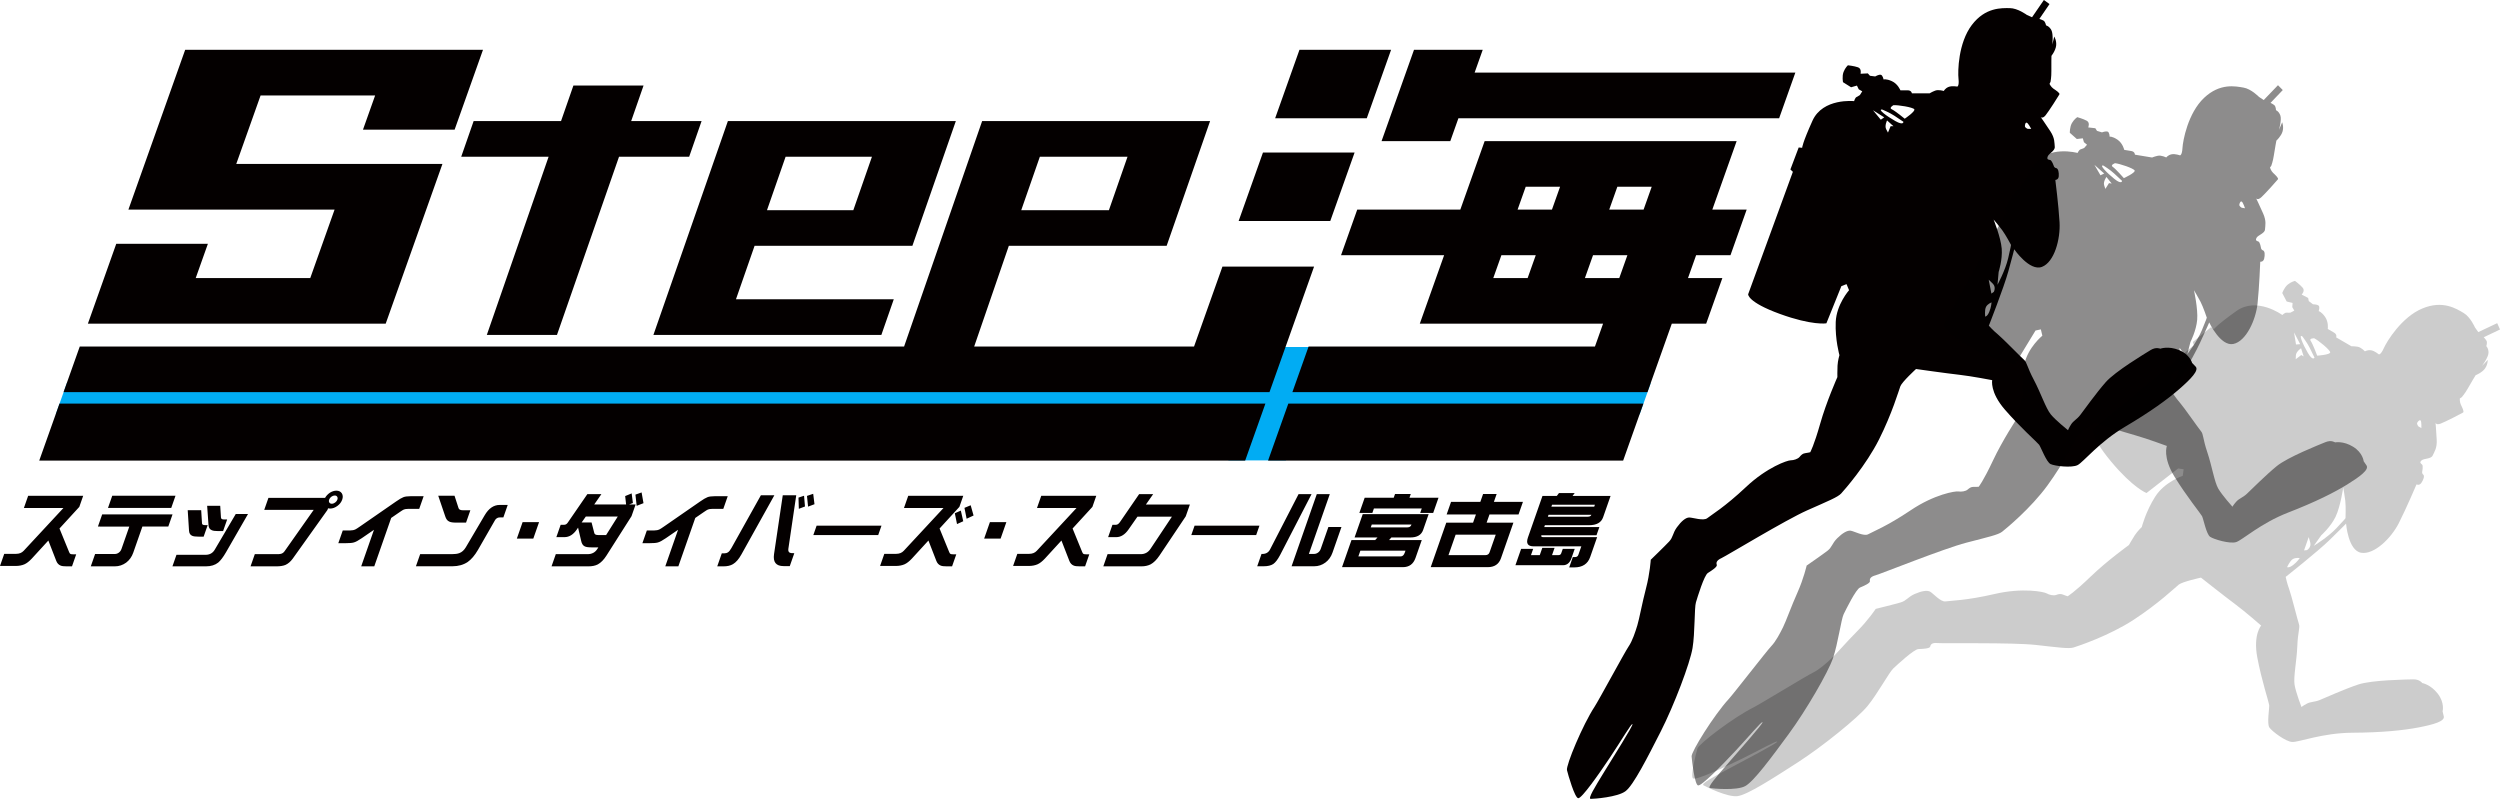
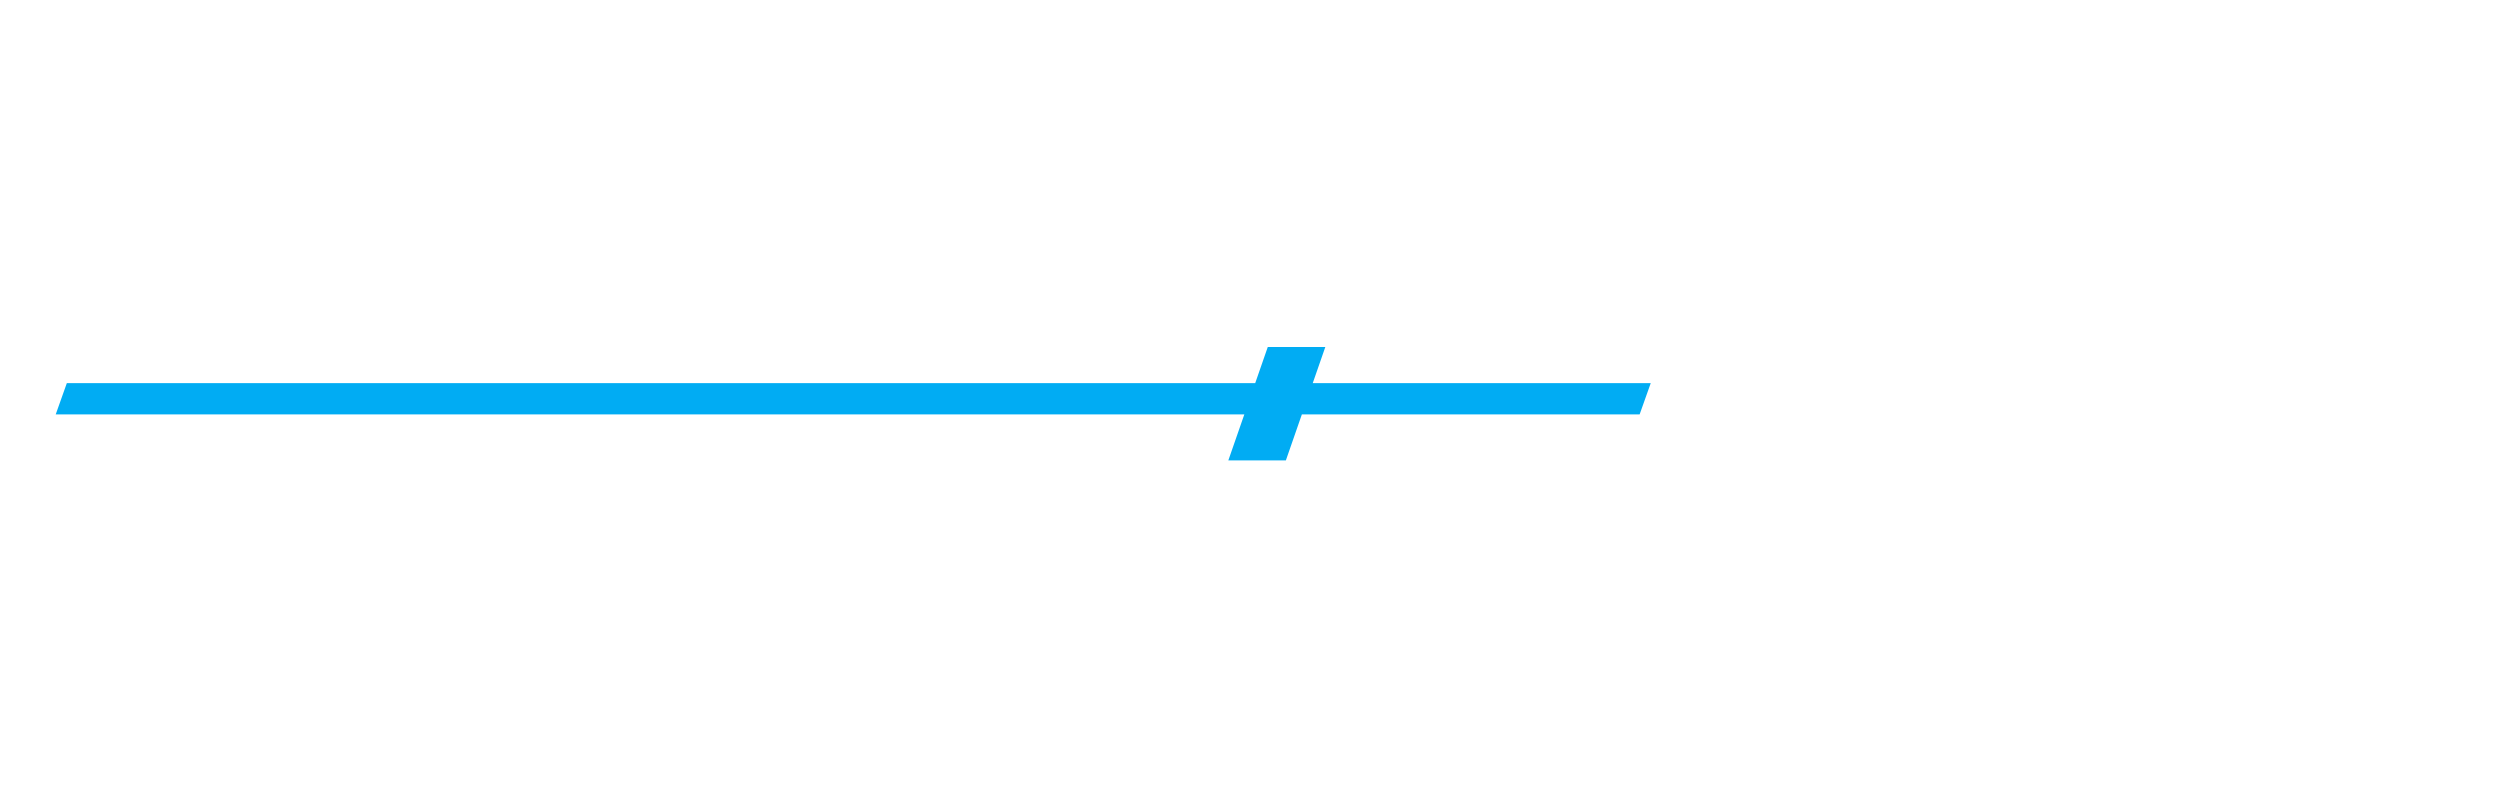
<svg xmlns="http://www.w3.org/2000/svg" version="1.1" id="レイヤー_1" x="0px" y="0px" viewBox="0 0 1520.842 485.991" style="enable-background:new 0 0 1520.842 485.991;" xml:space="preserve">
  <style type="text/css">
	.st0{fill-rule:evenodd;clip-rule:evenodd;fill:#01ACF3;}
	.st1{fill:#040000;}
	.st2{opacity:0.45;fill-rule:evenodd;clip-rule:evenodd;fill:#040000;}
	.st3{opacity:0.2;fill-rule:evenodd;clip-rule:evenodd;fill:#040000;}
</style>
  <path class="st0" d="M1004.201,233.087l-6.75,19H791.975l-9.739,28h-35l9.739-28H33.898l6.75-19h722.936l7.652-22h35l-7.652,22  H1004.201z" />
  <g>
    <g>
-       <path class="st1" d="M769.798,245.509H36.192L23.861,280.22h733.607L769.798,245.509z M799.393,162.203h-55.745l-17.263,48.595    H592.629l21.077-61.254h96.002l26.428-75.884h-138.67l-47.475,137.139H48.524l-9.865,27.769h733.606L799.393,162.203z     M632.583,95.341h53.334l-11.326,32.522h-53.334L632.583,95.341z M824.056,92.781h-55.745l-14.797,41.653h55.745L824.056,92.781z     M882.267,85.839l4.933-13.884h195.106l9.865-27.769H897.065l4.932-13.884h-41.809l-19.73,55.538H882.267z M999.744,245.509    h-216.01l-12.331,34.711h216.01L999.744,245.509z M244.491,169.145L244.491,169.145l14.797-41.653h0l9.865-27.769H143.728    l14.797-41.653h69.681l-7.399,20.827h55.745l7.399-20.827h0l9.865-27.769h-181.17l-2.466,6.942h0l-27.128,76.364h0l-4.933,13.884    h125.425l-14.797,41.653h-69.681l7.398-20.827H70.719l-12.331,34.711l-4.932,13.884h181.17L244.491,169.145z M1052.71,155.261    l9.865-27.769h-20.904l14.797-41.653H903.171l-14.798,41.653h-62.712l-9.865,27.769h62.712l-12.331,34.711h0l-2.466,6.942H975.2    l-4.932,13.884H796.066l-9.865,27.769h216.01l14.797-41.653h20.904l9.865-27.769h-20.904l4.932-13.885H1052.71z M929.32,169.145    h-20.904l4.933-13.885h20.904L929.32,169.145z M944.118,127.492h-20.904l4.933-13.884h20.904L944.118,127.492z M985.065,169.145    h-20.904l4.932-13.885h20.904L985.065,169.145z M999.863,127.492h-20.904l4.932-13.884h20.904L999.863,127.492z M846.252,30.302    h-55.744l-14.797,41.653h55.744L846.252,30.302z M280.575,95.341h53.168l-37.588,108.406h42.668l37.754-108.406h42.668    l7.551-21.681h-42.834l7.534-21.634h-42.668l-7.534,21.634h-53.168L280.575,95.341z M536.161,203.747l7.551-21.681H447.71    l11.326-32.522h96.002l26.428-75.884h-138.67l-45.305,130.088H536.161z M477.913,95.341h52.524l-11.326,32.522h-52.525    L477.913,95.341z M1335.7,223.034c-2.157-2.259-2.157-2.259-2.157-2.259s-1.35-5.149-7.943-7.811    c-6.588-2.676-11.41-0.829-11.41-0.829s-2.56-1.243-5.895,0.829c-3.34,2.057-21.526,12.954-27.315,19.538    c-5.796,6.588-13.425,17.278-15.49,19.961c-2.062,2.684-4.161,3.495-5.594,5.762c-1.44,2.273-1.839,3.494-1.839,3.494    s-7.492-5.963-10.516-9.668c-3.017-3.712-6.134-13.171-10.281-20.975c-4.151-7.828-4.201-10.713-5.916-12.152    c-1.709-1.443-13.107-13.171-15.886-15.429c-2.786-2.258-5.576-5.352-5.576-5.352s9.094-23.048,11.875-33.126    c2.782-10.085,3.564-13.372,3.564-13.372s9.318,13.576,16.87,10.705c7.543-2.884,11.307-16.869,10.711-27.155    c-0.604-10.3-2.561-25.732-2.561-25.732s1.903,0,2.074-2.266c0.172-2.25-0.293-4.732-1.564-4.934    c-1.271-0.21-1.499-1.445-1.499-1.445s-1.116-3.289-2.179-3.497c-1.053-0.194-2.111-0.194-1.508-2.048    c0.595-1.856,4.581-3.503,4.325-5.972c-0.259-2.465,0.123-5.143-2.693-9.46c-2.824-4.323-5.852-8.637-5.852-8.637    s1.079,1.237,2.935-1.036c1.857-2.259,8.027-11.927,8.439-12.761c0.412-0.821-2.159-2.467-3.66-3.481    c-1.493-1.044-2.363-2.887-2.363-2.887l0.61-1.244c0,0,0.582-2.876,0.517-6.582c-0.064-3.704,0.057-9.25,0.057-9.25    s2.472-3.094,2.844-6.179c0.368-3.093-1.152-5.554-1.152-5.554l-1.183,4.942c0,0,0.736-6.379-0.571-8.854    c-1.316-2.469-3.218-2.869-3.218-2.869s-0.462-2.276-1.527-2.894c-1.07-0.61-2.558-1.029-2.558-1.029l6.175-9.048L1243.374,0    l-7.208,10.489l-3.186-1.432c0,0-5.567-4.124-10.419-4.124c-4.856,0-14.78-0.61-23.039,10.289    c-8.256,10.912-8.586,28.19-8.086,32.723c0.496,4.529-0.764,4.733-0.764,4.733s-3.177-0.617-5.277,0.201    c-2.089,0.82-2.91,2.476-2.91,2.476s-3.184-1.03-5.28-0.21c-2.093,0.827-3.343,1.648-3.343,1.648h-10.771    c0,0-0.239-1.857-2.564-1.857c-2.32,0-4.433,0-4.433,0s-1.544-3.9-5.166-5.554c-3.616-1.64-5.081-1.026-5.081-1.026    s-0.474-2.671-1.739-2.887c-1.272-0.201-3.364,1.037-3.364,1.037l-3.169-0.41l-1.294-1.447l-4.427,0.215    c0,0,0.792-3.094-1.543-3.913c-2.337-0.828-6.141-1.238-6.141-1.238s-1.666,1.441-2.681,4.109c-1.005,2.684-0.311,6.18-0.311,6.18    l4.906,3.084l3.568-1.026l1.096,2.264l2.136,1.23l-1.44,2.275c0,0-1.253,0.819-2.087,1.221c-0.838,0.418-1.436,2.475-1.436,2.475    s-19.033-2.057-25.331,11.935c-6.309,13.984-6.266,16.446-6.266,16.446l-2.107-0.189l-5.048,13.366l1.508,1.438l-27.209,74.482    c0,0-0.55,4.731,19.213,11.933c19.748,7.208,28.379,5.761,28.379,5.761l9.112-22.623l3.14-1.236l1.544,3.705    c0,0-7.664,8.64-8.111,19.335c-0.443,10.689,2.253,20.164,2.253,20.164s-0.994,3.294-1.158,6.388    c-0.159,3.08-0.091,6.985-0.091,6.985s-6.704,15.026-10.475,28.4c-3.791,13.372-6.031,17.292-6.031,17.292    s-1.692,0.41-3.162,0.597c-1.474,0.215-2.302,1.038-3.335,2.272c-1.032,1.232-3.558,2.052-5.456,2.052    c-1.899,0-14.28,4.129-27.154,16.265c-12.881,12.135-21.239,17.07-23.528,18.925c-2.287,1.847-8.872-0.409-10.984-0.409    c-2.111,0-4.813,2.256-7.498,5.959c-2.673,3.714-2.213,5.966-4.705,8.642c-2.486,2.682-11.202,11.107-11.202,11.107    s-0.492,8.236-2.866,17.287c-2.373,9.047-4.109,18.724-5.309,22.644c-1.195,3.906-2.996,9.46-5.261,12.747    c-2.269,3.294-18.12,32.693-20.685,36.63c-7.403,11.299-17.531,35.8-16.849,38.678c0.684,2.883,4.729,16.875,6.84,17.077    c2.122,0.208,12.417-14.396,19.409-24.898c6.998-10.488,12.937-20.782,13.588-20.164c0.64,0.605-11.895,20.366-17.436,29.429    c-5.539,9.051-9.853,16.042-7.952,16.042c1.901,0,16.447-1.022,21.235-4.734c4.797-3.705,13.159-20.163,21.327-36.213    c8.163-16.048,17.852-41.564,19.377-50.814c1.53-9.264,1.055-24.493,2.062-27.788c0.99-3.286,4.981-16.465,7.281-17.889    c2.291-1.447,5.839-3.705,5.406-4.942c-0.445-1.237-0.253-2.684,2.882-4.107c3.139-1.453,39.071-23.258,52.054-29.018    c12.985-5.764,18.65-8.036,20.722-10.274c2.072-2.272,15.113-17.09,23.065-32.93c7.958-15.849,11.94-29.631,12.949-32.3    c1.011-2.682,9.531-10.502,9.531-10.502s18.83,2.683,26.236,3.497c7.405,0.828,20.111,3.286,20.111,3.286    s-1.566,7.203,7.698,17.914c9.261,10.695,19.768,19.953,20.846,21.386c1.081,1.452,4.404,10.501,6.96,11.741    c2.547,1.221,12.92,2.467,16.474,0.61c3.555-1.85,13.061-13.983,28.732-23.248c15.666-9.252,26.087-16.87,33.161-23.035    C1332.871,230.45,1337.844,225.306,1335.7,223.034z M1233.065,74.683c0.848,0.424,2.596,3.711,2.596,3.711h-2.12    c0,0-1.693-0.61-1.711-1.64C1231.813,75.72,1232.209,74.273,1233.065,74.683z M1144.162,72.834l-4.751-5.761l6.836,4.316    L1144.162,72.834z M1150.14,76.754l-1.62,3.906c0,0,0,0-1.091-2.057c-1.091-2.058,0.539-5.353,0.539-5.353l3.864,3.503H1150.14z     M1153.04,73.662c-5.115-2.871-11.309-7.402-7.929-6.999c0,0,4.464,1.854,7.236,3.701c2.785,1.855,5.562,3.707,5.562,3.707    S1158.161,76.546,1153.04,73.662z M1158.713,72.22c0,0-5.999-4.934-7.909-5.752c-1.908-0.836,1.017-2.476,1.017-2.476    c2.737-0.208,11.84,1.23,12.703,2.476C1165.394,67.706,1158.713,72.22,1158.713,72.22z M1217.94,139.912    c2.161,2.886,5.433,9.065,5.433,9.065s0.014,0.821-1.752,8.215c-1.769,7.417-6.475,16.057-6.475,16.057l0.707-7.819    c0,0,2.402-7.401,1.862-14.193c-0.545-6.799-4.948-17.703-4.948-17.703S1215.78,137.028,1217.94,139.912z M1212.171,172.422    c2.361,2.265,0.721,5.149,0.721,5.149l-1.453,1.022l-1.629-8.431C1209.811,170.161,1209.811,170.161,1212.171,172.422z     M1207.673,192.598c0,0-0.498-4.13,0.527-5.977c1.026-1.851,3.333-2.662,3.333-2.662s-0.163,2.869-1.382,5.746    C1208.934,192.598,1207.673,192.598,1207.673,192.598z M14.53,309.042h24.052l-24.164,26.015    c-1.182,1.276-2.714,1.865-4.677,1.865H2.574L0,344.285h9.621c1.963,0,3.703-0.344,5.203-0.982    c1.45-0.638,2.942-1.816,4.507-3.485l10.078-10.995l4.806,12.37c0.565,1.473,1.466,2.405,2.718,2.896    c0.731,0.294,1.956,0.442,3.625,0.442h3.24l2.557-7.314h-1.571c-0.835,0-1.406-0.049-1.667-0.147    c-0.489-0.147-0.842-0.54-1.029-1.129l-5.901-14.431l12.06-13.155l2.351-6.725H17.121L14.53,309.042z M104.173,308.992    l2.591-7.412H68.281l-2.591,7.412H104.173z M62.157,312.919l-2.591,7.412H78.66l-4.753,13.597    c-0.343,0.982-0.895,1.718-1.624,2.258c-0.795,0.589-1.617,0.834-2.5,0.834H57.855l-2.625,7.51h14.628    c2.553,0,4.84-0.785,6.876-2.258c2.005-1.522,3.444-3.534,4.337-6.087l5.543-15.855h15.756l2.591-7.412H62.157z M128.834,322.54    c0.795,0.393,2.118,0.54,3.984,0.54h2.896l2.471-7.068h-2.012c-1.129,0-1.728-0.393-1.763-1.276l-0.442-7.019h-7.952l0.825,11.682    C126.929,320.969,127.582,322.049,128.834,322.54z M122.881,318.368l-0.492-8.001h-8.197l0.795,12.468    c0.089,1.571,0.742,2.651,1.994,3.141c0.763,0.344,2.135,0.491,4.001,0.491h2.896l2.454-7.019h-1.62    C123.534,319.448,122.918,319.104,122.881,318.368z M130.621,334.419c-1.211,2.062-3.093,3.092-5.548,3.092h-17.72l-2.454,7.019    h20.371c3.092,0,5.576-0.785,7.482-2.307c1.393-1.178,2.998-3.24,4.749-6.283l13.386-23.267h-7.461L130.621,334.419z     M208.183,303.937c0.515-1.473,0.421-2.749-0.232-3.829c-0.702-1.08-1.839-1.62-3.311-1.62c-1.325,0-2.658,0.442-3.914,1.227    c-1.291,0.883-2.289,1.914-2.964,3.141h-34.458l-2.557,7.314h30.09l-17.737,25.181c-0.586,0.835-1.364,1.374-2.267,1.571    c-0.493,0.147-1.296,0.196-2.425,0.196h-13.4l-2.591,7.412h15.806c2.16,0,3.981-0.294,5.347-0.834    c1.681-0.736,3.158-2.013,4.463-3.78l21.18-29.697l0.343-0.982c0.358,0.098,0.783,0.147,1.274,0.147    c1.473,0,2.987-0.54,4.444-1.62C206.665,306.734,207.651,305.458,208.183,303.937z M205.238,303.937    c-0.24,0.687-0.692,1.276-1.354,1.767c-0.662,0.491-1.337,0.736-2.024,0.736s-1.19-0.245-1.51-0.736    c-0.319-0.491-0.359-1.08-0.119-1.767c0.24-0.687,0.692-1.276,1.354-1.767c0.663-0.491,1.337-0.736,2.025-0.736    c0.687,0,1.19,0.245,1.51,0.736C205.438,302.66,205.478,303.249,205.238,303.937z M257.712,301.875h-8.099    c-1.865,0-3.259,0.196-4.231,0.589c-1.021,0.393-2.557,1.276-4.51,2.651l-21.761,15.069c-1.489,1.031-2.449,1.669-2.91,1.865    c-0.94,0.442-1.941,0.638-3.119,0.638h-4.565l-2.711,7.755h4.467c2.356,0,3.978-0.147,4.965-0.442    c1.134-0.294,2.768-1.178,4.836-2.602l7.429-5.105l-7.773,22.236h7.952l10.296-29.451l5.361-3.681    c1.158-0.785,1.919-1.276,2.314-1.423c0.577-0.245,1.414-0.393,2.493-0.393h6.872L257.712,301.875z M278.941,309.091l-2.431-7.51    h-9.915l4.232,12.468c0.514,1.62,1.265,2.7,2.37,3.191c0.859,0.491,2.361,0.687,4.472,0.687h5.841l2.625-7.51h-4.467    C280.098,310.416,279.221,309.974,278.941,309.091z M294.84,313.459l-11.476,19.487c-1.059,1.767-2.355,2.945-3.935,3.534    c-1.136,0.442-2.727,0.638-4.69,0.638h-19.143l-2.574,7.363h22.187c3.632,0,6.739-0.883,9.303-2.602    c2.218-1.571,4.286-3.976,6.255-7.363l10.305-17.965c0.54-0.982,1.384-1.571,2.483-1.767c0.147,0,1.048-0.049,2.668-0.049    l2.643-7.559h-4.909C300.325,307.176,297.28,309.287,294.84,313.459z M314.418,327.645h10.014l3.5-10.014h-10.013L314.418,327.645    z M390.308,299.568l-3.752,1.325l0.756,6.823l4.15-1.62L390.308,299.568z M385.017,305.998l-0.756-5.841l-3.953,1.62l0.572,5.105    h-19.389l4.356-6.283h-8.541l-11.881,17.278c-0.62,0.933-1.364,1.374-2.248,1.374h-2.111l-2.625,7.51h4.958    c2.896,0,5.409-1.571,7.538-4.712l0.721-1.08l1.866,8.001c0.364,1.767,1.098,2.896,2.154,3.387    c0.778,0.442,2.231,0.638,4.391,0.638h3.927l-0.554,0.883c-1.344,2.16-3.341,3.24-5.992,3.24h-19.34l-2.591,7.412h22.53    c2.209,0,4.064-0.393,5.615-1.178c1.882-1.031,3.629-2.798,5.257-5.35l15.263-24.003l2.488-7.117h-3.976L385.017,305.998z     M368.731,325.485h-4.859c-1.374,0-2.17-0.393-2.352-1.276l-1.647-6.381h-6.038l2.529-3.583h19.438L368.731,325.485z     M442.7,301.875H434.6c-1.865,0-3.259,0.196-4.231,0.589c-1.021,0.393-2.557,1.276-4.51,2.651l-21.761,15.069    c-1.489,1.031-2.449,1.669-2.91,1.865c-0.94,0.442-1.941,0.638-3.119,0.638h-4.565l-2.711,7.755h4.467    c2.356,0,3.978-0.147,4.965-0.442c1.134-0.294,2.768-1.178,4.836-2.602l7.43-5.105l-7.773,22.236h7.952l10.296-29.451l5.361-3.681    c1.158-0.785,1.919-1.276,2.314-1.423c0.577-0.245,1.414-0.393,2.493-0.393h6.872L442.7,301.875z M484.378,301.286h-8.197    l-5.311,35.833c-0.7,4.81,1.191,7.265,5.805,7.265h3.78l2.745-7.854c-1.374,0-2.241-0.049-2.614-0.245    c-0.862-0.344-1.208-1.178-0.99-2.503L484.378,301.286z M462.879,301.286l-17.981,32.2c-0.724,1.227-1.359,2.061-1.987,2.454    c-0.662,0.491-1.467,0.687-2.351,0.687h-1.473l-2.763,7.903h3.829c2.307,0,4.229-0.442,5.715-1.325    c1.85-1.08,3.567-3.043,5.169-5.939l20.039-35.98H462.879z M494.7,300.402l-3.784,1.276l0.663,6.528l3.902-1.473L494.7,300.402z     M485.746,302.709l0.216,6.823l3.737-1.423l-0.565-6.529L485.746,302.709z M496.774,319.791l-1.991,5.694h39.465l1.99-5.694    H496.774z M586.714,308.943l1.316,6.627l4.221-1.963l-1.748-6.234L586.714,308.943z M580.852,312.232l1.333,6.577l3.791-1.718    l-1.465-6.479L580.852,312.232z M549.914,309.042h24.052l-24.164,26.015c-1.182,1.276-2.714,1.865-4.677,1.865h-7.167    l-2.574,7.363h9.621c1.963,0,3.703-0.344,5.203-0.982c1.45-0.638,2.942-1.816,4.507-3.485l10.078-10.995l4.806,12.37    c0.565,1.473,1.466,2.405,2.718,2.896c0.732,0.294,1.956,0.442,3.625,0.442h3.24l2.557-7.314h-1.571    c-0.834,0-1.406-0.049-1.667-0.147c-0.488-0.147-0.842-0.54-1.029-1.129l-5.901-14.431l12.06-13.155l2.351-6.725h-33.477    L549.914,309.042z M598.697,327.645h10.013l3.5-10.014h-10.013L598.697,327.645z M630.83,309.042h24.052l-24.164,26.015    c-1.182,1.276-2.714,1.865-4.677,1.865h-7.166l-2.574,7.363h9.621c1.963,0,3.703-0.344,5.203-0.982    c1.45-0.638,2.942-1.816,4.507-3.485l10.078-10.995l4.806,12.37c0.565,1.473,1.466,2.405,2.718,2.896    c0.732,0.294,1.956,0.442,3.625,0.442h3.24l2.557-7.314h-1.571c-0.834,0-1.406-0.049-1.667-0.147    c-0.488-0.147-0.842-0.54-1.029-1.129l-5.901-14.431l12.06-13.155l2.351-6.725h-33.476L630.83,309.042z M701.515,300.599h-8.541    l-11.697,17.033c-0.77,1.08-1.548,1.62-2.432,1.62h-2.111l-2.625,7.51h4.958c2.798,0,5.31-1.571,7.488-4.712l5.411-7.756h20.96    l-13.031,19.585c-1.442,2.16-3.44,3.24-5.992,3.24h-20.125l-2.591,7.412h23.218c2.16,0,4.032-0.442,5.583-1.227    c1.816-0.982,3.612-2.749,5.338-5.301l16.014-23.905l2.505-7.167h-26.752L701.515,300.599z M726.706,319.791l-1.991,5.694h39.465    l1.99-5.694H726.706z M789.963,300.599l-17.384,33.722c-1.013,1.914-2.745,2.798-5.148,2.651l-2.625,7.51h3.927    c2.552,0,4.491-0.491,5.831-1.374c1.357-0.933,2.728-2.749,4.163-5.448l19.14-37.06H789.963z M803.461,333.879    c-0.343,0.982-0.895,1.718-1.624,2.258c-0.795,0.589-1.617,0.834-2.5,0.834h-3.093l12.715-36.372h-7.903l-15.341,43.883h13.744    c2.552,0,4.84-0.785,6.827-2.258c1.987-1.473,3.427-3.485,4.319-6.037l5.457-15.609h-7.952L803.461,333.879z M871.86,312.036    l3.226-9.228h-17.671l0.807-2.307h-9.572l-0.807,2.307h-17.671l-3.226,9.228h7.903l0.944-2.7h29.108l-0.944,2.7H871.86z     M824.037,326.958h13.94l-1.384,1.571h-14.431l-5.766,16.493h37.011c3.829,0,6.395-1.865,7.699-5.596l3.809-10.897h-19.88    l1.384-1.571h11.584c4.074,0,6.668-1.522,7.732-4.565l3.363-9.621h-40.103L824.037,326.958z M854.994,335.008l-0.412,1.178    c-0.549,1.571-1.396,2.307-2.525,2.307h-25.721l1.218-3.485H854.994z M834.489,319.104h24.15l-0.069,0.196    c-0.36,1.031-1.17,1.522-2.446,1.522h-22.236L834.489,319.104z M906.107,312.968h17.671l2.677-7.657h-17.671l1.682-4.81h-8.246    l-1.682,4.81h-17.818l-2.677,7.657h17.818l-1.75,5.007h-16.296l-9.455,27.046h34.703c4.074,0,6.771-1.816,8.023-5.399    l7.567-21.647h-16.296L906.107,312.968z M909.916,325.24l-3.758,10.75c-0.412,1.178-1.288,1.718-2.564,1.718h-22.432l4.359-12.468    H909.916z M955.953,339.622l2.008-5.743h-7.265l-0.944,2.7c-0.274,0.785-0.836,1.129-1.72,1.129h-3.878l1.544-4.418h-7.461    l-1.544,4.418h-5.35l1.339-3.829h-7.314l-3.484,9.964h28.961C953.25,343.843,954.975,342.42,955.953,339.622z M966.67,319.497    c4.565,0,7.421-1.571,8.554-4.81l4.547-13.008h-23.119l1.288-1.718h-9.572l-1.288,1.718h-8.737l-8.837,25.279    c-1.27,3.632-0.12,5.399,3.512,5.399h28.961l-1.802,5.154c-0.326,0.933-1.02,1.374-2.051,1.374H956.8l-2.196,6.283h3.092    c4.958,0,8.199-2.111,9.657-6.283l4.238-12.124h-32.789c-1.031,0-1.402-0.344-1.127-1.129h33.526l1.75-5.007h-33.526l0.395-1.129    H966.67z M944.179,307.029h26.065l-0.412,1.178h-26.065L944.179,307.029z M942.034,313.165h26.065    c-0.275,0.785-1.05,1.178-2.326,1.178h-24.15L942.034,313.165z" />
-     </g>
+       </g>
  </g>
-   <path class="st2" d="M1182.453,196.76l38.35-67.942l-1.233-1.638l7.043-12.166l2.015,0.522c0,0,0.353-2.396,8.719-14.96  c8.356-12.573,26.501-7.525,26.501-7.525s0.91-1.901,1.791-2.172c0.874-0.256,2.221-0.85,2.221-0.85l1.762-1.977l-1.876-1.537  l-0.701-2.373l-3.628,0.425l-4.268-3.781c0,0-0.114-3.505,1.292-5.95c1.413-2.427,3.261-3.559,3.261-3.559s3.627,1.009,5.762,2.187  c2.135,1.169,0.87,4.046,0.87,4.046l4.332,0.501l1.025,1.612l3.01,0.906c0,0,2.229-0.867,3.431-0.467  c1.193,0.412,1.225,3.081,1.225,3.081s1.52-0.36,4.767,1.811c3.251,2.187,4.124,6.22,4.124,6.22s2.051,0.339,4.303,0.711  c2.257,0.373,2.191,2.213,2.191,2.213l10.455,1.727c0,0,1.345-0.597,3.509-1.064c2.167-0.46,5.092,1.05,5.092,1.05  s1.063-1.475,3.221-1.937c2.169-0.458,5.154,0.651,5.154,0.651s1.257,0.004,1.501-4.472c0.241-4.48,3.331-21.2,13.094-30.469  c9.764-9.256,19.299-7.073,24.013-6.295c4.709,0.778,9.452,5.674,9.452,5.674l2.863,1.901l8.678-9.027l2.919,2.951l-7.444,7.794  c0,0,1.377,0.646,2.318,1.409c0.935,0.771,1.019,3.054,1.019,3.054s1.782,0.693,2.663,3.301c0.871,2.612-0.865,8.687-0.865,8.687  l1.941-4.608c0,0,1.081,2.633,0.228,5.577c-0.856,2.936-3.751,5.543-3.751,5.543s-1.006,5.364-1.538,8.97  c-0.532,3.608-1.557,6.307-1.557,6.307l-0.792,1.11c0,0,0.549,1.928,1.831,3.181c1.294,1.225,3.526,3.235,2.994,3.966  c-0.533,0.744-8.072,9.14-10.237,11.035c-2.165,1.909-3.015,0.535-3.015,0.535s2.247,4.674,4.296,9.323  c2.042,4.642,1.242,7.181,1.098,9.615c-0.148,2.437-4.281,3.397-5.156,5.104c-0.883,1.703,0.144,1.873,1.135,2.23  c0.998,0.373,1.555,3.745,1.555,3.745s0.023,1.235,1.223,1.643c1.202,0.399,1.255,2.884,0.727,5.04  c-0.529,2.173-2.377,1.867-2.377,1.867s-0.574,15.295-1.639,25.39c-1.07,10.081-6.965,23.053-14.75,24.644  c-7.791,1.577-14.659-13.096-14.659-13.096s-1.286,3.065-5.603,12.41c-4.315,9.338-16.837,30.254-16.837,30.254  s2.213,3.451,4.555,6.089c2.335,2.637,11.519,15.85,12.947,17.525c1.434,1.671,1.02,4.48,3.794,12.745  c2.775,8.241,4.284,17.923,6.618,22.01c2.342,4.081,8.658,11.071,8.658,11.071s0.583-1.121,2.345-3.097  c1.754-1.971,3.922-2.422,6.354-4.697c2.434-2.273,11.552-11.428,18.235-16.894c6.675-5.463,26.073-13.126,29.645-14.587  c3.569-1.477,5.855,0.141,5.855,0.141s4.977-1.02,10.942,2.634c5.972,3.641,6.457,8.856,6.457,8.856s0,0,1.731,2.539  c1.717,2.549-3.935,6.746-11.783,11.611c-7.855,4.851-19.192,10.575-35.881,17.045c-16.697,6.481-27.869,16.736-31.616,17.962  c-3.747,1.234-13.617-1.64-15.893-3.233c-2.283-1.613-4.058-10.931-4.874-12.513c-0.817-1.564-9.531-12.235-16.806-24.102  c-7.275-11.884-4.6-18.625-4.6-18.625s-11.94-4.423-18.994-6.414c-7.058-1.977-24.906-7.6-24.906-7.6s-9.524,6.226-10.935,8.667  c-1.407,2.429-7.481,15.17-17.747,29.28c-10.258,14.102-25.292,26.396-27.667,28.269c-2.37,1.84-8.233,3.138-21.761,6.651  c-13.526,3.51-51.899,18.917-55.179,19.824c-3.271,0.879-3.689,2.253-3.456,3.525c0.222,1.271-3.583,2.894-6.039,3.931  c-2.461,1.014-8.448,13.168-9.935,16.199c-1.506,3.037-3.486,17.897-6.456,26.645c-2.964,8.736-16.458,31.952-26.954,46.222  c-10.502,14.272-21.256,28.908-26.506,31.735c-5.243,2.836-19.525,1.496-21.371,1.191c-1.845-0.305,3.464-6.4,10.29-14.298  c6.831-7.909,22.166-25.083,21.642-25.773c-0.533-0.704-7.948,8.336-16.422,17.396c-8.47,9.073-20.804,21.601-22.83,21.058  c-2.016-0.535-3.699-14.766-3.901-17.674c-0.2-2.903,13.558-25.064,22.555-34.846c3.121-3.411,23.22-29.409,25.95-32.242  c2.725-2.828,5.363-7.931,7.149-11.531c1.793-3.613,5.03-12.729,8.784-21.131c3.755-8.405,5.553-16.322,5.553-16.322  s9.811-6.782,12.654-8.987c2.848-2.198,2.762-4.458,5.952-7.635c3.2-3.165,6.184-4.921,8.233-4.583  c2.049,0.339,8.08,3.584,10.596,2.158c2.519-1.434,11.423-4.885,25.872-14.6c14.442-9.717,27.122-11.74,28.965-11.436  c1.843,0.304,4.426-0.087,5.625-1.117c1.201-1.032,2.137-1.698,3.602-1.671c1.457,0.054,3.165-0.072,3.165-0.072  s2.803-3.447,8.626-15.82c5.804-12.378,14.72-25.89,14.72-25.89s0.56-3.802,1.208-6.766c0.656-2.977,2.148-6.015,2.148-6.015  s-1.098-9.63,1.046-19.935c2.148-10.311,10.972-17.469,10.972-17.469l-0.905-3.844l-3.246,0.696l-12.471,20.501  c0,0-8.61,0.021-26.623-10.143C1181.162,201.264,1182.453,196.76,1182.453,196.76 M1280.044,112.756  c0.73,2.171,0.73,2.171,0.73,2.171l2.199-3.532l1.641,0.271l-3.189-4.021C1281.425,107.646,1279.314,110.583,1280.044,112.756z   M1274.11,100.277l3.688,6.355l2.255-1.069L1274.11,100.277z M1279.708,100.794c-3.217-0.934,2.069,4.458,6.574,8.065  c4.509,3.62,4.661,1.178,4.661,1.178s-2.399-2.243-4.805-4.49C1283.743,103.309,1279.708,100.794,1279.708,100.794z   M1298.582,103.717c-0.638-1.348-9.243-4.203-11.933-4.44c0,0-3.103,1.123-1.384,2.24c1.723,1.101,6.755,6.852,6.755,6.852  S1299.229,105.057,1298.582,103.717z M1363.664,126.358l2.057,0.34c0,0-1.17-3.471-1.925-4.018c-0.765-0.535-1.382,0.806-1.53,1.812  C1362.118,125.495,1363.664,126.358,1363.664,126.358z M1332.542,208.012l-1.94,7.477c0,0,5.953-7.633,8.859-14.549  c2.9-6.895,3.018-7.694,3.018-7.694s-2.185-6.522-3.821-9.671c-1.634-3.146-3.998-7.022-3.998-7.022s2.526,11.292,1.965,17.979  C1336.06,201.212,1332.542,208.012,1332.542,208.012z M1327.848,214.21c-1.929-2.573-1.929-2.573-1.929-2.573l0.229,8.446  l1.574-0.759C1327.723,219.324,1329.776,216.787,1327.848,214.21z M1323.116,230.665c1.645-2.598,2.263-5.356,2.263-5.356  s-2.37,0.417-3.662,2.049c-1.291,1.629-1.469,5.718-1.469,5.718S1321.471,233.278,1323.116,230.665z" />
-   <path class="st3" d="M1273.578,260.683l61.005-50.658l-0.579-2.002l11.091-9.008l1.725,1.225c0,0,1.202-2.148,13.694-11.055  c12.485-8.919,27.895,2.44,27.895,2.44s1.552-1.476,2.487-1.415c0.922,0.073,2.417-0.004,2.417-0.004l2.389-1.24l-1.227-2.138  l0.193-2.508l-3.6-0.909l-2.687-5.135c0,0,1.16-3.371,3.38-5.184c2.22-1.794,4.385-2.2,4.385-2.2s3.08,2.27,4.683,4.162  c1.604,1.883-0.637,4.158-0.637,4.158l3.934,2.043l0.39,1.902l2.532,1.949c0,0,2.431-0.017,3.429,0.797  c0.984,0.823,0.049,3.369,0.049,3.369s1.575,0.208,3.873,3.445c2.297,3.253,1.667,7.399,1.667,7.399s1.825,1.064,3.83,2.232  c2.009,1.17,1.281,2.895,1.281,2.895l9.307,5.422c0,0,1.494-0.081,3.719,0.259c2.225,0.347,4.457,2.839,4.457,2.839  s1.543-1.017,3.761-0.674c2.226,0.35,4.661,2.483,4.661,2.483s1.192,0.459,3.043-3.704c1.849-4.168,10.833-18.931,23.46-24.203  c12.623-5.259,20.891,0.263,25.087,2.708c4.192,2.442,6.926,8.808,6.926,8.808l2.032,2.841l11.509-5.434l1.705,3.859l-9.891,4.709  c0,0,1.075,1.111,1.692,2.177c0.609,1.07-0.137,3.269-0.137,3.269s1.442,1.303,1.336,4.099c-0.117,2.796-3.964,7.938-3.964,7.938  l3.511-3.674c0,0,0.074,2.892-1.801,5.379c-1.875,2.478-5.568,3.907-5.568,3.907s-2.896,4.731-4.705,7.964  c-1.81,3.234-3.76,5.427-3.76,5.427l-1.154,0.768c0,0-0.176,2.03,0.589,3.684c0.787,1.631,2.179,4.349,1.41,4.85  c-0.776,0.514-10.974,5.761-13.716,6.778c-2.748,1.03-3.057-0.582-3.057-0.582s0.444,5.252,0.708,10.409  c0.26,5.148-1.418,7.27-2.435,9.53c-1.022,2.262-5.295,1.678-6.744,2.983c-1.455,1.299-0.54,1.831,0.272,2.529  c0.813,0.715,0.122,4.119,0.122,4.119s-0.425,1.182,0.568,2.003c0.997,0.814,0.149,3.193-1.132,5.05  c-1.288,1.872-2.933,0.914-2.933,0.914s-6.078,14.319-10.741,23.523c-4.663,9.189-14.956,19.377-22.925,18.071  c-7.971-1.321-9.188-17.742-9.188-17.742s-2.331,2.446-9.811,9.76c-7.477,7.308-26.937,22.645-26.937,22.645  s0.854,4.078,2.124,7.431c1.264,3.35,5.209,19.221,5.959,21.329c0.757,2.106-0.652,4.624-1.006,13.478  c-0.345,8.831-2.414,18.573-1.675,23.299c0.748,4.724,4.22,13.647,4.22,13.647s0.959-0.854,3.348-2.093  c2.379-1.238,4.602-0.882,7.735-2.163c3.135-1.279,15.108-6.675,23.432-9.45c8.316-2.774,29.516-3.035,33.437-3.131  c3.924-0.111,5.511,2.252,5.511,2.252s5.096,0.832,9.441,6.46c4.356,5.619,2.931,10.748,2.931,10.748s0,0,0.726,3.038  c0.709,3.043-6.178,4.984-15.393,6.765c-9.216,1.766-22.055,3.102-40.249,3.209c-18.205,0.116-32.527,5.814-36.529,5.623  c-4.006-0.184-12.341-6.483-13.927-8.82c-1.585-2.358,0.1-11.85-0.104-13.648c-0.21-1.781-4.628-15.069-7.246-28.973  c-2.612-13.919,2.367-19.354,2.367-19.354s-9.741-8.52-15.723-12.963c-5.989-4.431-20.909-16.229-20.909-16.229  s-11.299,2.468-13.522,4.276c-2.215,1.798-12.594,11.702-27.449,21.39c-14.845,9.683-33.573,15.921-36.507,16.841  c-2.917,0.89-8.956,0.002-23.076-1.555c-14.118-1.559-56.142-0.808-59.585-1.133c-3.425-0.348-4.319,0.805-4.558,2.098  c-0.248,1.287-4.451,1.452-7.159,1.549c-2.705,0.073-12.788,9.451-15.297,11.792c-2.529,2.34-9.785,15.738-15.77,22.972  c-5.975,7.225-27.191,24.394-42.324,34.151c-15.138,9.756-30.648,19.767-36.658,20.553c-6.006,0.797-19.088-5.643-20.731-6.6  c-1.642-0.957,5.605-4.826,14.947-9.858c9.35-5.041,30.129-15.805,29.88-16.65c-0.251-0.862-10.566,5.043-21.892,10.582  c-11.328,5.554-27.575,12.99-29.304,11.742c-1.721-1.237,1.827-15.363,2.687-18.198c0.86-2.83,21.945-18.901,34.03-24.937  c4.198-2.11,32.695-19.533,36.313-21.236c3.611-1.7,7.963-5.593,10.963-8.366c3.01-2.783,9.382-10.27,15.987-16.893  c6.608-6.625,11.179-13.493,11.179-13.493s11.773-2.892,15.271-3.958c3.5-1.057,4.236-3.235,8.416-5.098  c4.184-1.849,7.655-2.437,9.479-1.374c1.824,1.063,6.379,6.327,9.285,5.882c2.912-0.451,12.618-0.507,29.857-4.508  c17.234-4.005,30.01-1.339,31.651-0.383c1.64,0.956,4.236,1.518,5.747,0.974c1.514-0.546,2.644-0.84,4.026-0.284  c1.365,0.578,3.033,1.076,3.033,1.076s3.909-2.26,13.916-11.906c9.991-9.657,23.348-19.265,23.348-19.265s1.907-3.408,3.595-5.989  c1.7-2.59,4.217-4.936,4.217-4.936s2.44-9.544,8.205-18.557c5.77-9.016,16.742-12.623,16.742-12.623l0.531-3.978l-3.336-0.513  l-19.262,14.96c0,0-8.186-3.095-21.62-19.265C1270.721,264.495,1273.578,260.683,1273.578,260.683 M1396.666,216.201  c-0.092,2.326-0.092,2.326-0.092,2.326l3.367-2.559l1.461,0.851l-1.575-4.973C1399.826,211.846,1396.759,213.873,1396.666,216.201z   M1395.544,202.201l1.205,7.37l2.529-0.199L1395.544,202.201z M1400.674,204.717c-2.718-2.051,0.353,4.983,3.327,10.039  c2.974,5.069,4.001,2.805,4.001,2.805s-1.468-2.998-2.94-6.003C1403.597,208.566,1400.674,204.717,1400.674,204.717z   M1417.546,214.321c-0.119-1.511-7.26-7.336-9.729-8.534c0,0-3.353-0.056-2.125,1.627c1.239,1.669,3.938,8.952,3.938,8.952  S1417.675,215.829,1417.546,214.321z M1471.176,259.371l1.832,1.067c0,0,0.144-3.72-0.375-4.513  c-0.534-0.785-1.604,0.266-2.109,1.168C1470.021,257.991,1471.176,259.371,1471.176,259.371z M1412.078,325.667l-4.547,6.4  c0,0,8.416-5.096,13.678-10.614c5.248-5.5,5.649-6.216,5.649-6.216s0.283-6.985-0.131-10.568c-0.414-3.58-1.258-8.116-1.258-8.116  s-1.685,11.639-4.637,17.787C1417.879,320.482,1412.078,325.667,1412.078,325.667z M1405.376,329.856  c-0.902-3.141-0.902-3.141-0.902-3.141l-2.837,8.105l1.77-0.151C1403.407,334.668,1406.276,333.001,1405.376,329.856z   M1394.929,343.773c2.502-1.872,4.087-4.269,4.087-4.269s-2.402-0.461-4.22,0.622c-1.815,1.08-3.464,4.899-3.464,4.899  S1392.422,345.66,1394.929,343.773z" />
</svg>